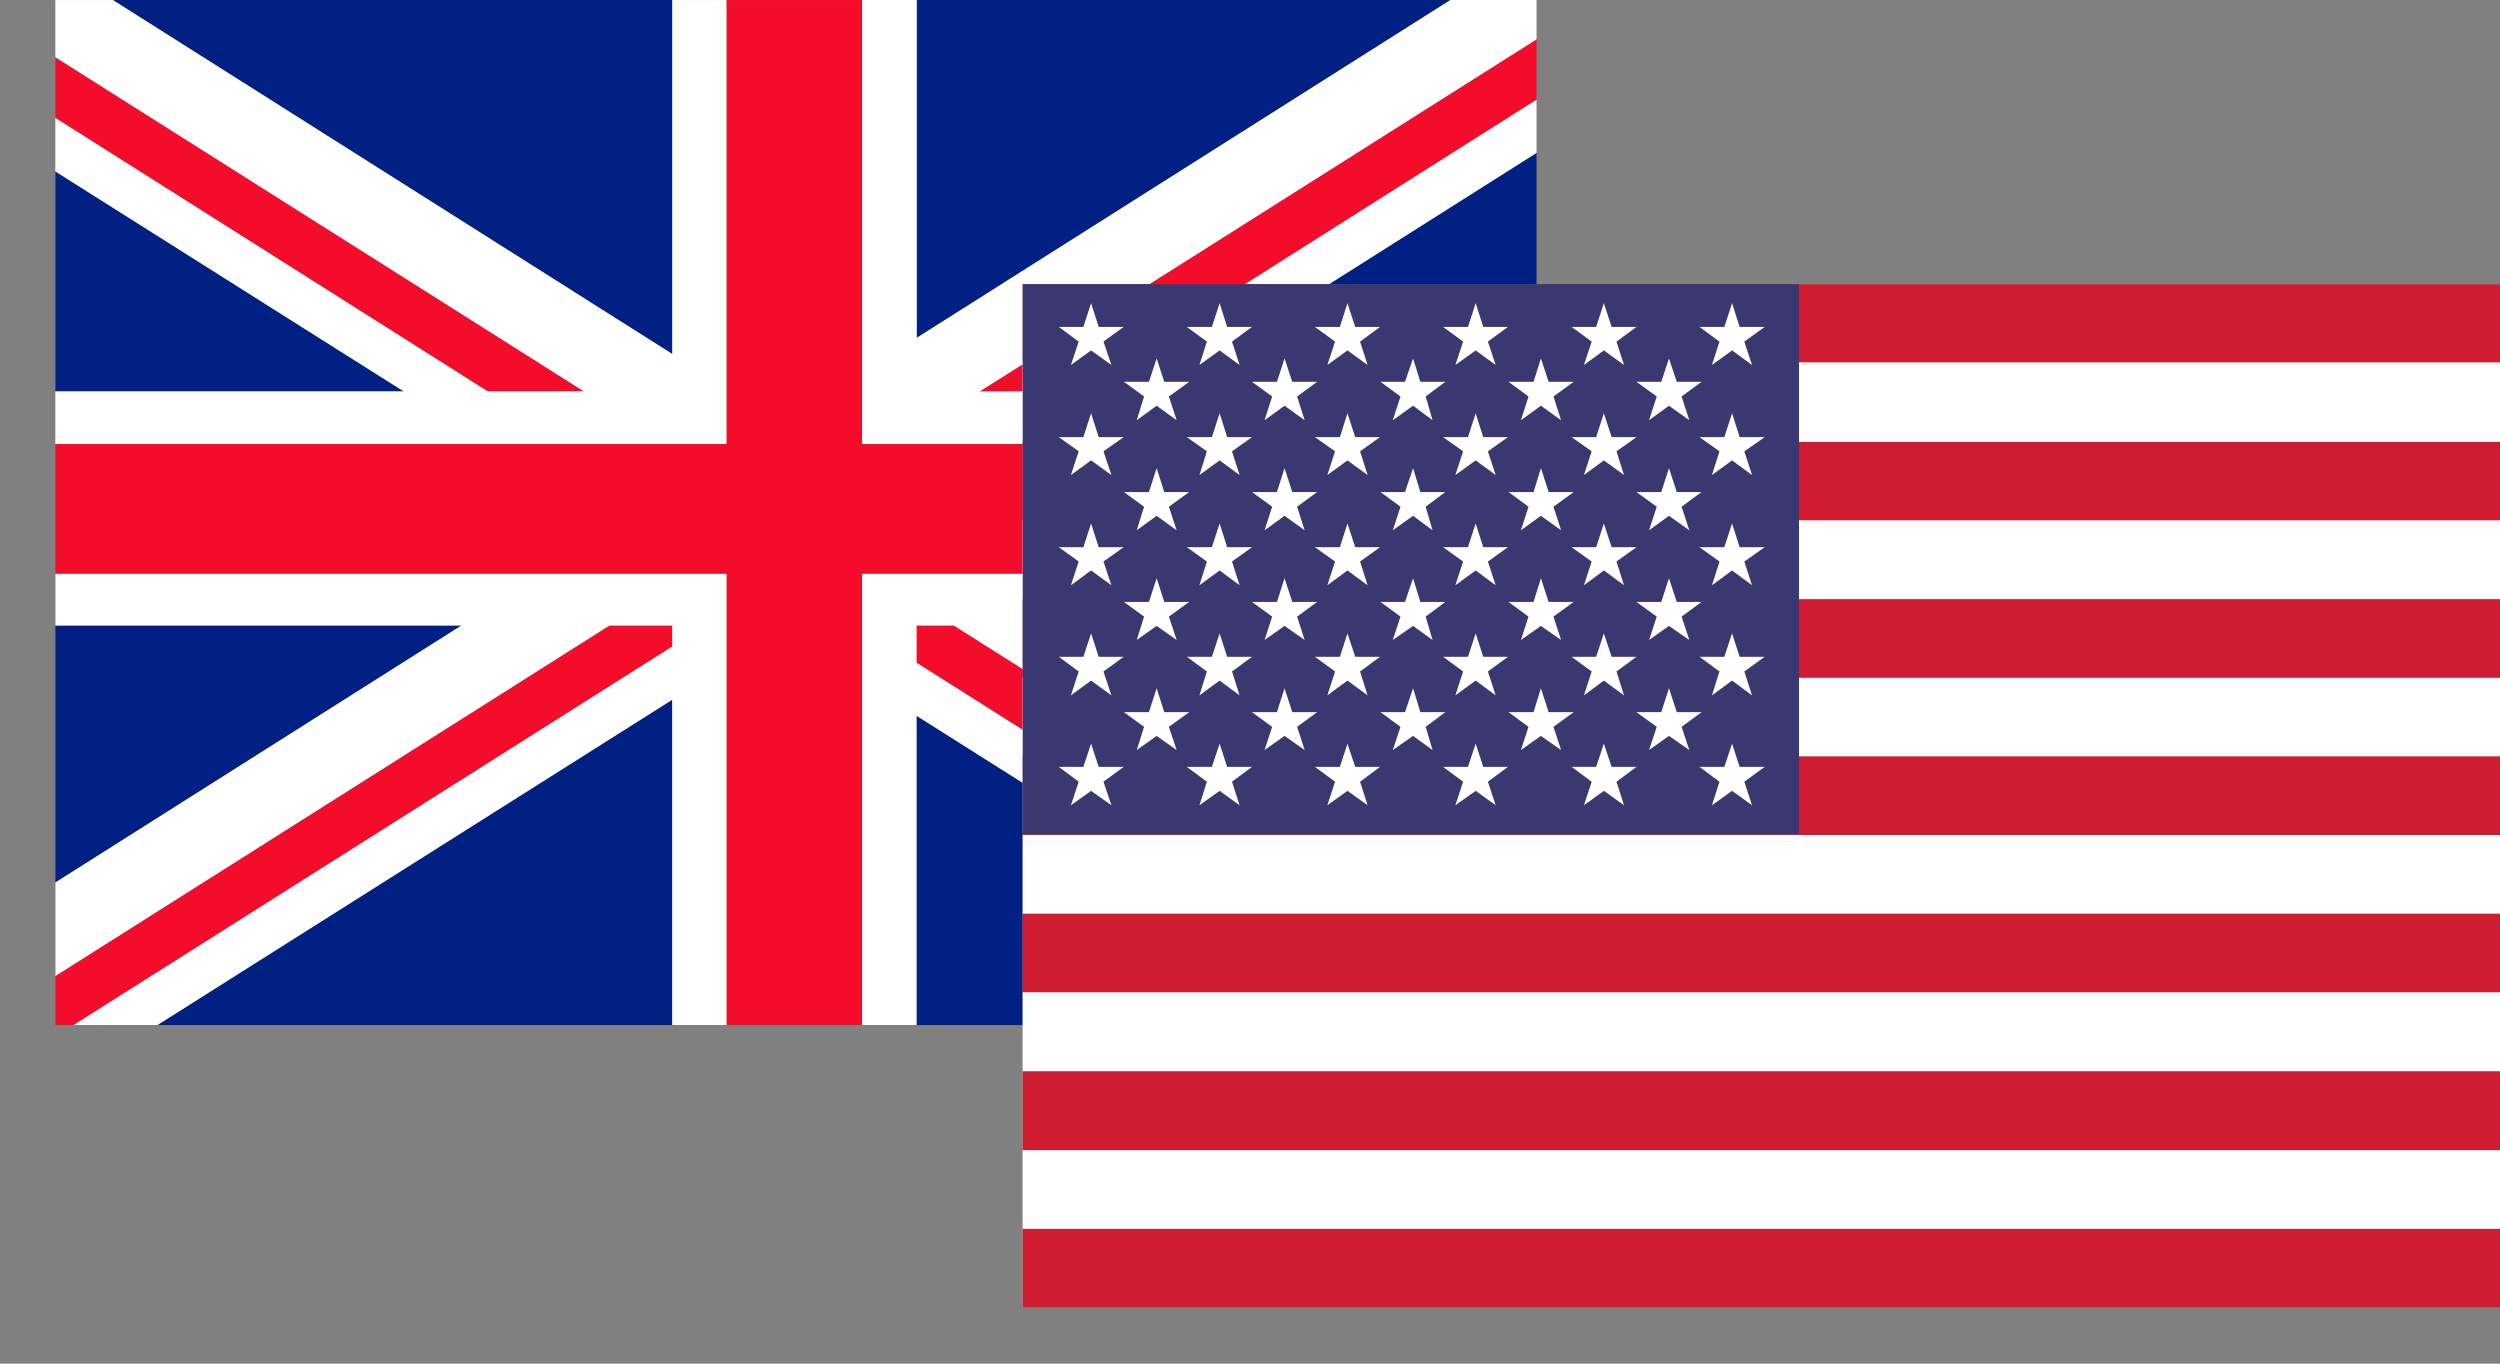
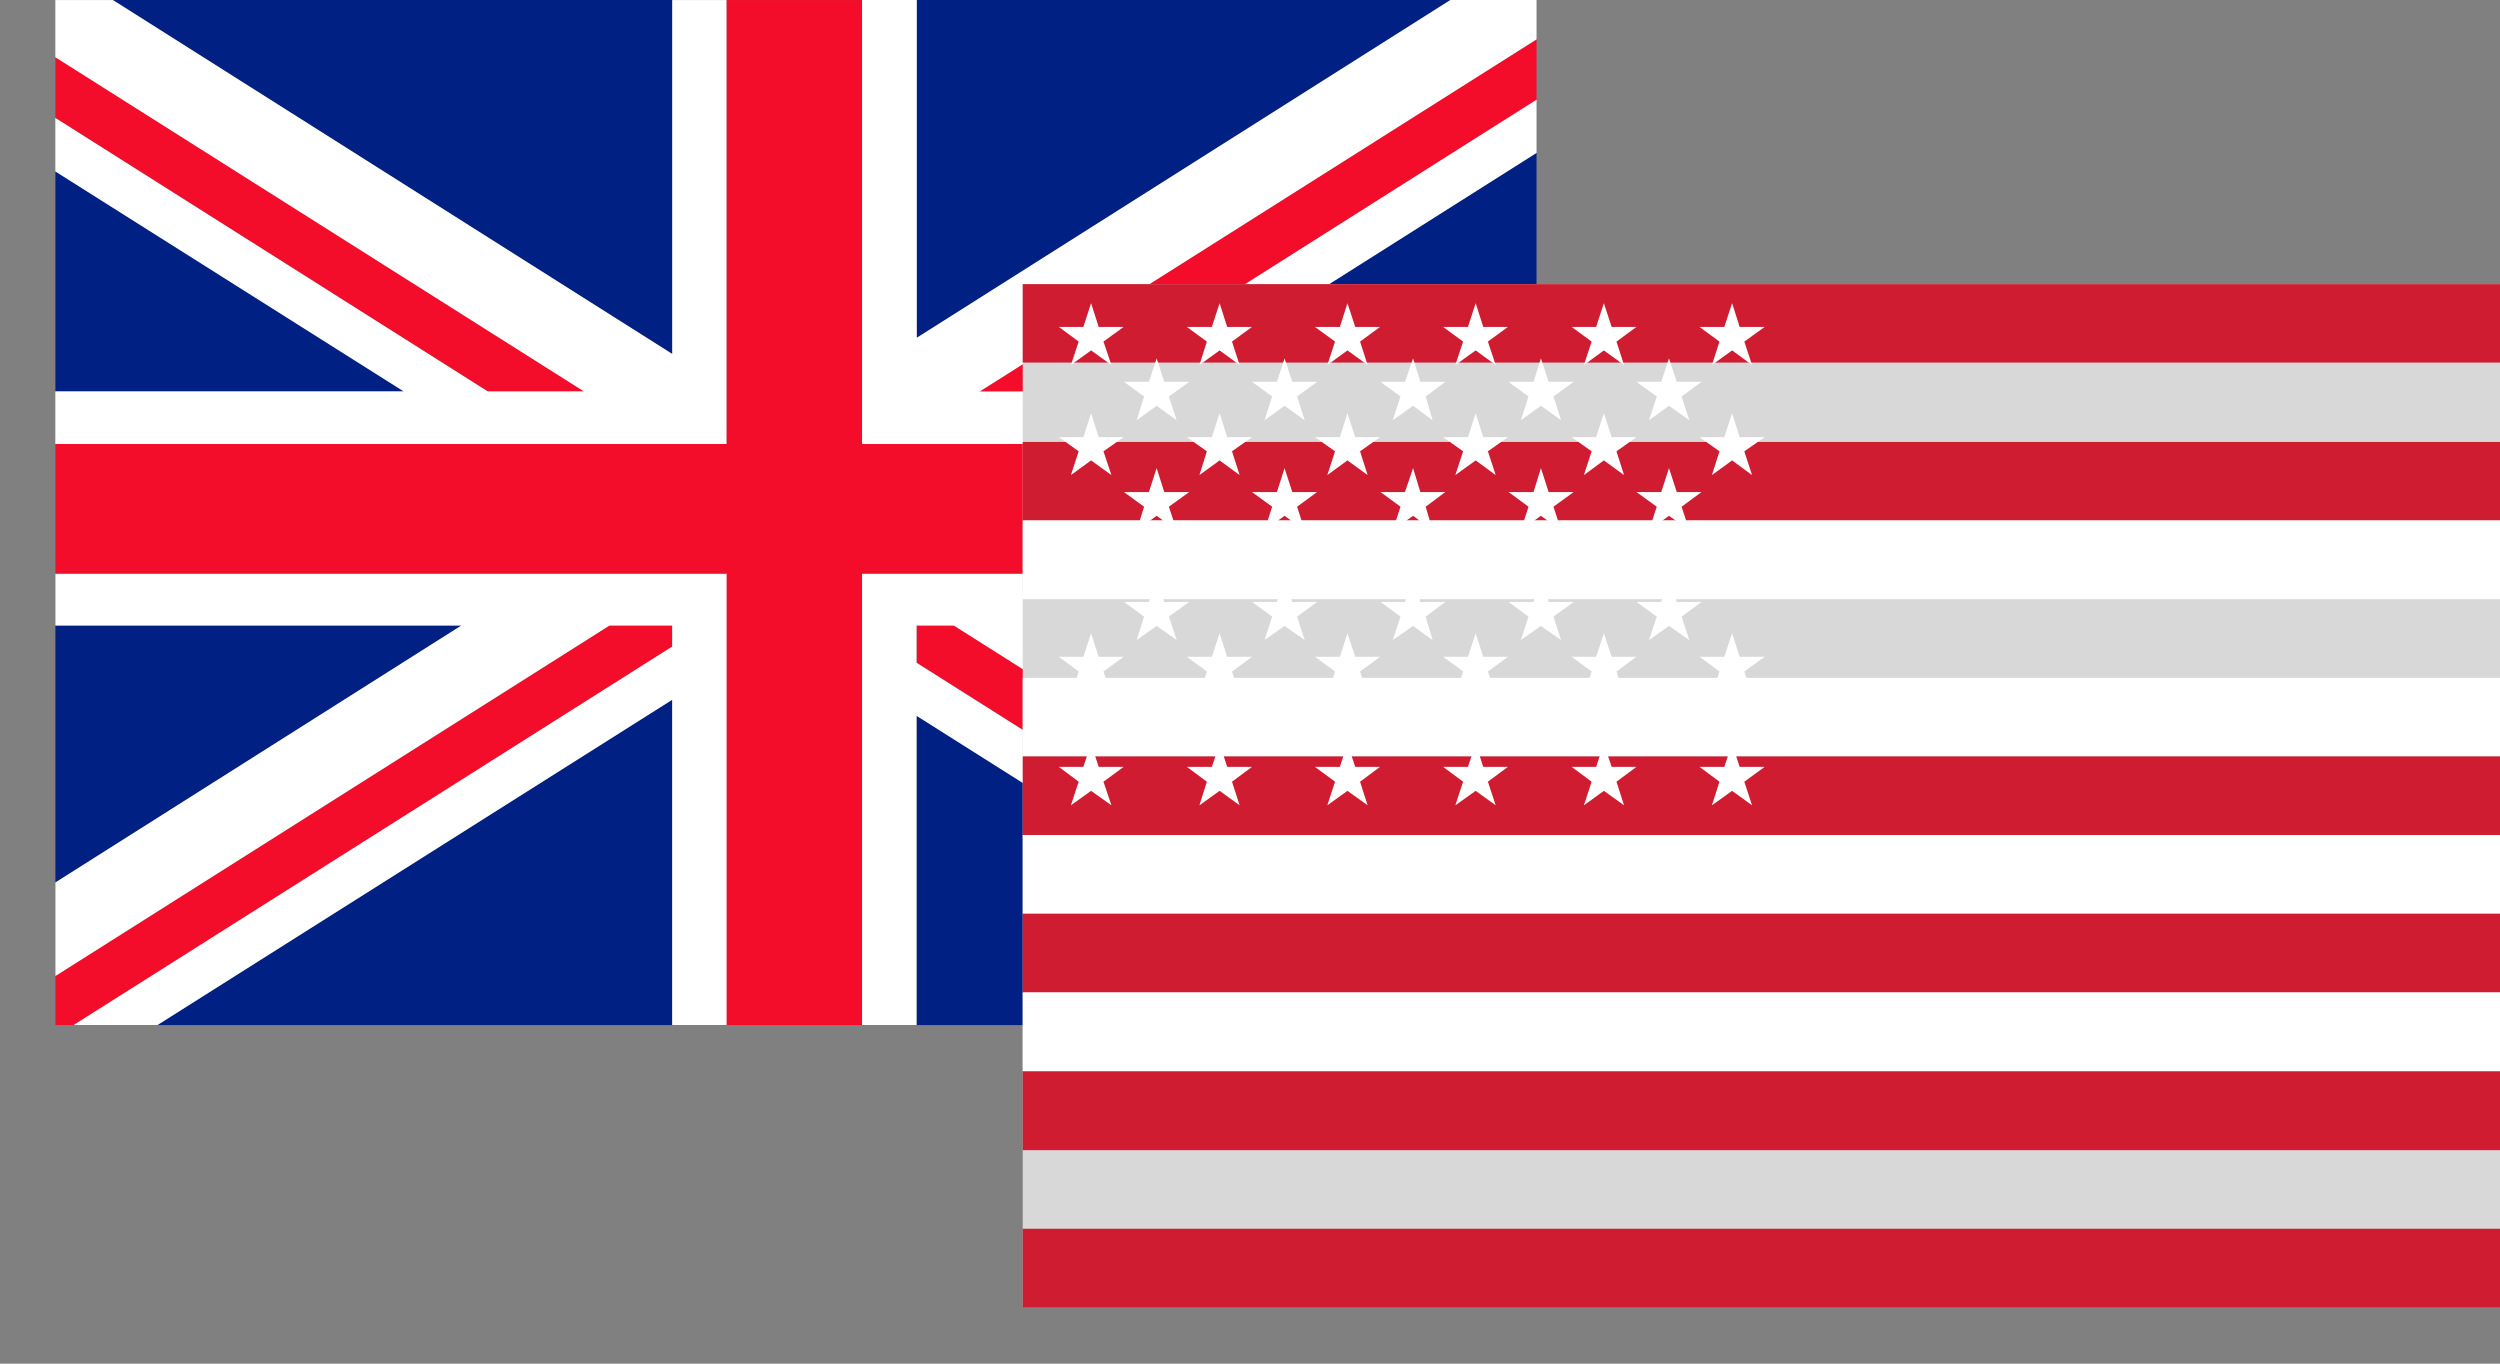
<svg xmlns="http://www.w3.org/2000/svg" width="44" height="24">
  <rect width="100%" height="100%" fill="#808080" stroke="none" />
  <g fill="none" fill-rule="evenodd">
    <path fill="#002183" d="M2.771 18.041h9.059v-5.725zM25.529 0h-9.396v5.946zM.975 11.008v4.525l7.148-4.525zM.975 6.889h6.13L.975 3.017zM11.832 0H1.986l9.846 6.232zM16.132 18.041h8.609l-8.609-5.446zM27.043 6.889v4.118h-7.648l7.648 4.847V2.689l-6.637 4.2z" />
    <path fill="#F40C2B" d="M10.727 11.008.976 17.176v.866h.321l10.534-6.663v-.371zM27.043 1.756V.69l-9.802 6.198h1.687zM.975 2.076l7.608 4.813h1.696L.975 1.007zM16.132 11.008v.656l10.084 6.378h.827v-.544l-10.258-6.49z" />
    <path fill="#FFF" d="M27.043 0h-1.516l-9.392 5.946V0h-.964v7.814h11.872v-.923h-6.637l6.637-4.2v-.936l-8.115 5.136h-1.687L27.043.693z" />
    <path fill="#E5E5E5" d="M12.174 10.095h.01z" />
    <path fill="#FFF" d="M12.183 10.095H.976v.914h7.145L.976 15.531v1.646l9.751-6.168h1.104v.371L1.297 18.04h1.474l9.06-5.725v5.725h.96v-7.945zM11.832.001V6.23L1.986.001H.974v1.006l9.304 5.882H8.584L.974 2.076v.941l6.133 3.872H.974v.926h11.815V.001zM17.942 10.095H15.17v7.945h.961v-5.442l8.612 5.442h1.472l-10.084-6.375v-.656h.656l10.255 6.487v-1.643l-7.648-4.844h7.648v-.914z" />
    <path fill="#F40C2B" d="M12.79.001v7.814H.975v2.281H12.79v7.945h2.382v-7.945h11.872V7.815H15.172V.001z" />
    <path fill="#D8D8D8" d="M18 5h26v18H18z" />
    <path fill="#CF1C31" d="M18 6.381h26v-1.38H18z" />
-     <path fill="#FFF" d="M18 7.775h26V6.381H18z" />
    <path fill="#CF1C31" d="M18 9.16h26V7.778H18z" />
    <path fill="#FFF" d="M18 10.546h26V9.16H18z" />
-     <path fill="#CF1C31" d="M18 11.931h26v-1.385H18z" />
    <path fill="#FFF" d="M18 13.31h26v-1.379H18z" />
    <path fill="#CF1C31" d="M18 14.696h26v-1.383H18z" />
    <path fill="#FFF" d="M18 16.081h26v-1.385H18z" />
    <path fill="#CF1C31" d="M18 17.467h26v-1.386H18zM18 23.008h26v-1.382H18z" />
    <path fill="#FFF" d="M18 18.855h26v-1.388H18z" />
    <path fill="#CF1C31" d="M18 20.243h26v-1.388H18z" />
-     <path fill="#FFF" d="M18 21.626h26v-1.38H18z" />
-     <path fill="#3A3870" d="M18 14.681h13.663v-9.68H18z" />
    <path fill="#FFF" d="M20.221 6.72h-.44l.355.258-.13.418.351-.255.352.255-.137-.418.358-.258h-.439l-.134-.412zM22.474 6.72h-.439l.355.258-.134.418.352-.255.354.255-.133-.418.352-.258h-.437l-.136-.412zM24.728 6.72h-.431l.352.258-.136.418.357-.255.343.255-.121-.418.345-.258h-.439l-.128-.412zM26.99 6.72h-.44l.352.258-.134.418.352-.255.355.255-.134-.418.355-.258h-.44l-.136-.412zM29.238 6.72h-.437l.358.258-.136.418.351-.255.358.255-.136-.418.351-.258h-.436l-.137-.412zM20.221 8.66h-.44l.355.258-.13.415.351-.255.352.255-.137-.415.358-.258h-.439l-.134-.421zM22.474 8.66h-.439l.355.258-.134.415.352-.255.354.255-.133-.415.352-.258h-.437l-.136-.421zM24.728 8.66h-.431l.352.258-.136.415.357-.255.343.255-.121-.415.345-.258h-.439l-.128-.421zM26.99 8.66h-.44l.352.258-.134.415.352-.255.355.255-.134-.415.355-.258h-.44l-.136-.421zM29.238 8.66h-.437l.358.258-.136.415.351-.255.358.255-.136-.415.351-.258h-.436l-.137-.421zM20.221 10.594h-.44l.355.258-.13.412.351-.248.352.248-.137-.412.358-.258h-.439l-.134-.418zM22.474 10.594h-.439l.355.258-.134.412.352-.248.354.248-.133-.412.352-.258h-.437l-.136-.418zM24.728 10.594h-.431l.352.258-.136.412.357-.248.343.248-.121-.412.345-.258h-.439l-.128-.418zM26.99 10.594h-.44l.352.258-.134.412.352-.248.355.248-.134-.412.355-.258h-.44l-.136-.418zM29.238 10.594h-.437l.358.258-.136.412.351-.248.358.248-.136-.412.351-.258h-.436l-.137-.418zM20.221 12.534h-.44l.355.258-.13.409.351-.249.352.249-.137-.409.358-.258h-.439l-.134-.421zM22.474 12.534h-.439l.355.258-.134.409.352-.249.354.249-.133-.409.352-.258h-.437l-.136-.421zM24.728 12.534h-.431l.352.258-.136.409.357-.249.343.249-.121-.409.345-.258h-.439l-.128-.421zM26.99 12.534h-.44l.352.258-.134.409.352-.249.355.249-.134-.409.355-.258h-.44l-.136-.421zM29.238 12.534h-.437l.358.258-.136.409.351-.249.358.249-.136-.409.351-.258h-.436l-.137-.421zM19.067 5.754h-.431l.349.258-.137.412.355-.257.358.257-.14-.412.355-.258h-.439l-.134-.418zM21.329 5.754h-.44l.352.258-.131.412.355-.257.352.257-.134-.412.352-.258h-.437l-.133-.418zM23.582 5.754h-.439l.354.258-.136.412.354-.257.355.257-.133-.412.351-.258h-.436l-.137-.418zM25.836 5.754h-.437l.352.258-.137.412.358-.257.352.257-.137-.412.352-.258h-.434l-.133-.418zM28.092 5.754h-.431l.352.258-.136.412.351-.257.355.257-.133-.412.351-.258h-.436l-.137-.418zM30.348 5.754h-.436l.351.258-.133.412.355-.257.351.257-.136-.412.358-.258h-.44l-.133-.418zM19.067 7.694h-.431l.349.249-.137.418.355-.258.358.258-.14-.418.355-.249h-.439l-.134-.421zM21.329 7.694h-.44l.352.249-.131.418.355-.258.352.258-.134-.418.352-.249h-.437l-.133-.421zM23.582 7.694h-.439l.354.249-.136.418.354-.258.355.258-.133-.418.351-.249h-.436l-.137-.421zM25.836 7.694h-.437l.352.249-.137.418.358-.258.352.258-.137-.418.352-.249h-.434l-.133-.421zM28.092 7.694h-.431l.352.249-.136.418.351-.258.355.258-.133-.418.351-.249h-.436l-.137-.421zM30.348 7.694h-.436l.351.249-.133.418.355-.258.351.258-.136-.418.358-.249h-.44l-.133-.421zM19.067 9.631h-.431l.349.252-.137.418.355-.261.358.261-.14-.418.355-.252h-.439l-.134-.418zM21.329 9.631h-.44l.352.252-.131.418.355-.261.352.261-.134-.418.352-.252h-.437l-.133-.418zM23.582 9.631h-.439l.354.252-.136.418.354-.261.355.261-.133-.418.351-.252h-.436l-.137-.418zM25.836 9.631h-.437l.352.252-.137.418.358-.261.352.261-.137-.418.352-.252h-.434l-.133-.418zM28.092 9.631h-.431l.352.252-.136.418.351-.261.355.261-.133-.418.351-.252h-.436l-.137-.418zM30.348 9.631h-.436l.351.252-.133.418.355-.261.351.261-.136-.418.358-.252h-.44l-.133-.418zM19.067 11.56h-.431l.349.258-.137.421.355-.261.358.261-.14-.421.355-.258h-.439l-.134-.412zM21.329 11.56h-.44l.352.258-.131.421.355-.261.352.261-.134-.421.352-.258h-.437l-.133-.412zM23.582 11.56h-.439l.354.258-.136.421.354-.261.355.261-.133-.421.351-.258h-.436l-.137-.412zM25.836 11.56h-.437l.352.258-.137.421.358-.261.352.261-.137-.421.352-.258h-.434l-.133-.412zM28.092 11.56h-.431l.352.258-.136.421.351-.261.355.261-.133-.421.351-.258h-.436l-.137-.412zM30.348 11.56h-.436l.351.258-.133.421.355-.261.351.261-.136-.421.358-.258h-.44l-.133-.412zM19.067 13.497h-.431l.349.261-.137.415.355-.254.358.254-.14-.415.355-.261h-.439l-.134-.409zM21.329 13.497h-.44l.352.261-.131.415.355-.254.352.254-.134-.415.352-.261h-.437l-.133-.409zM23.582 13.497h-.439l.354.261-.136.415.354-.254.355.254-.133-.415.351-.261h-.436l-.137-.409zM25.836 13.497h-.437l.352.261-.137.415.358-.254.352.254-.137-.415.352-.261h-.434l-.133-.409zM28.092 13.497h-.431l.352.261-.136.415.351-.254.355.254-.133-.415.351-.261h-.436l-.137-.409zM30.348 13.497h-.436l.351.261-.133.415.355-.254.351.254-.136-.415.358-.261h-.44l-.133-.409z" />
  </g>
</svg>